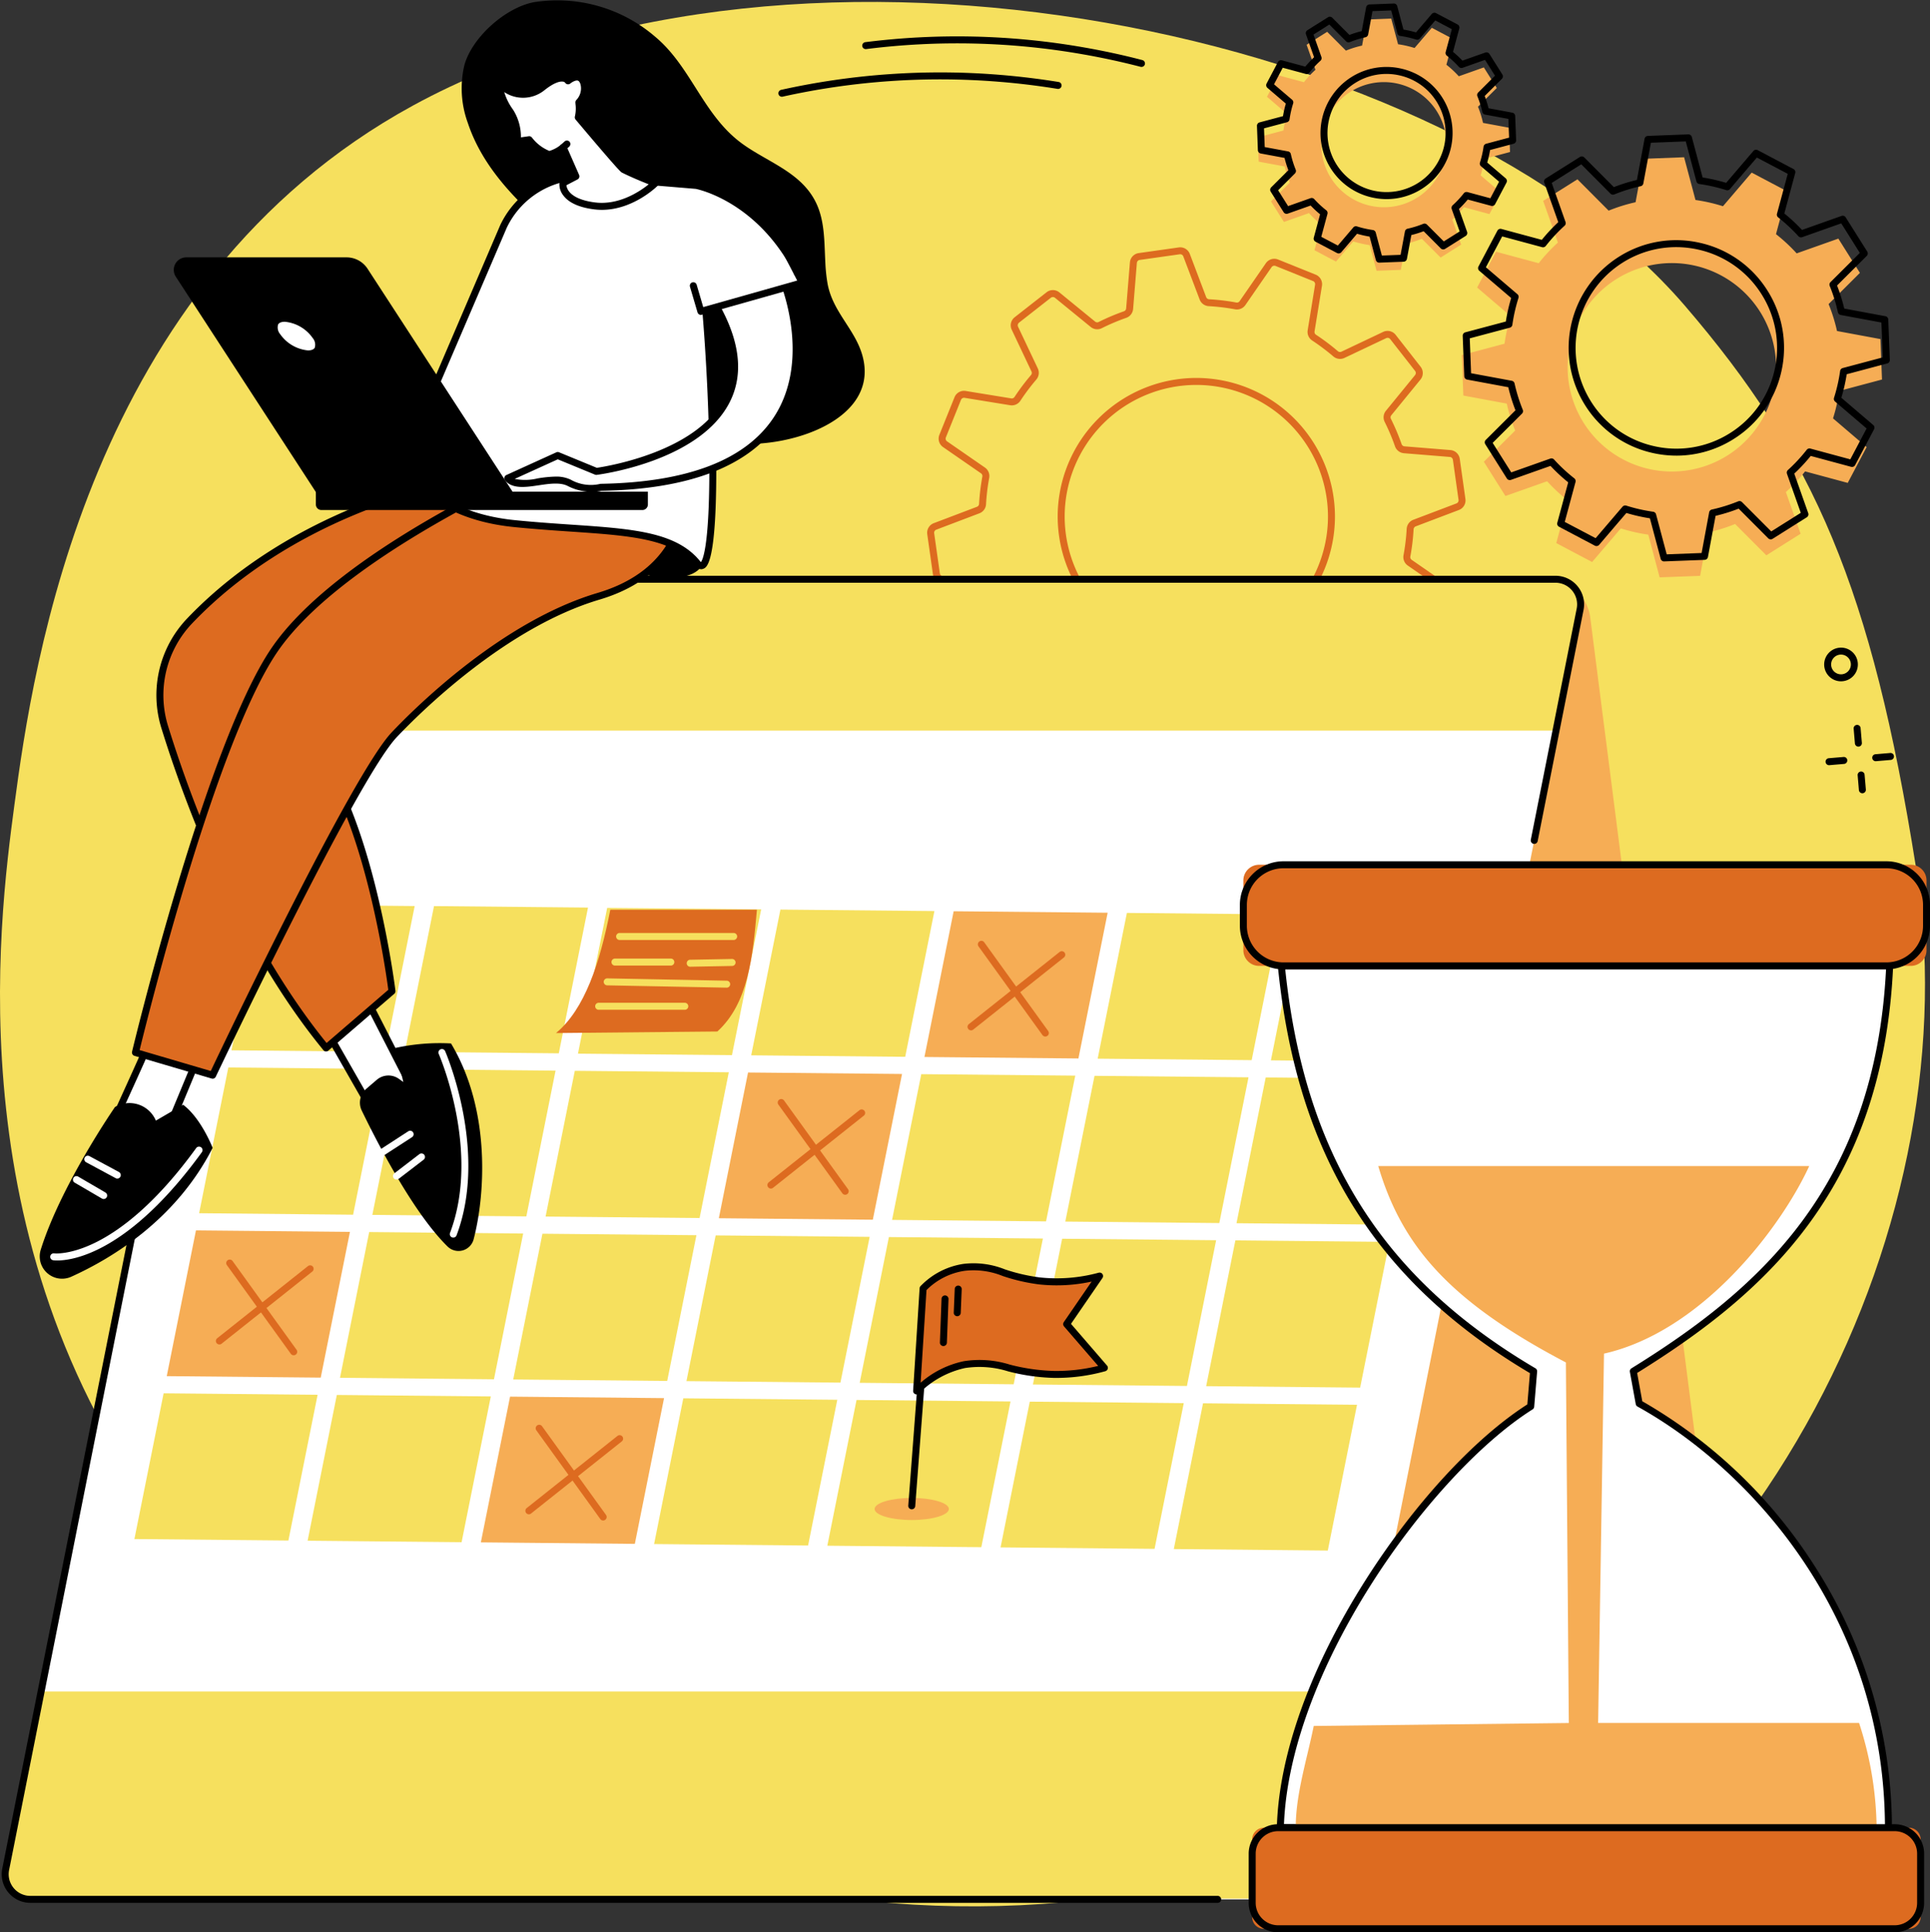
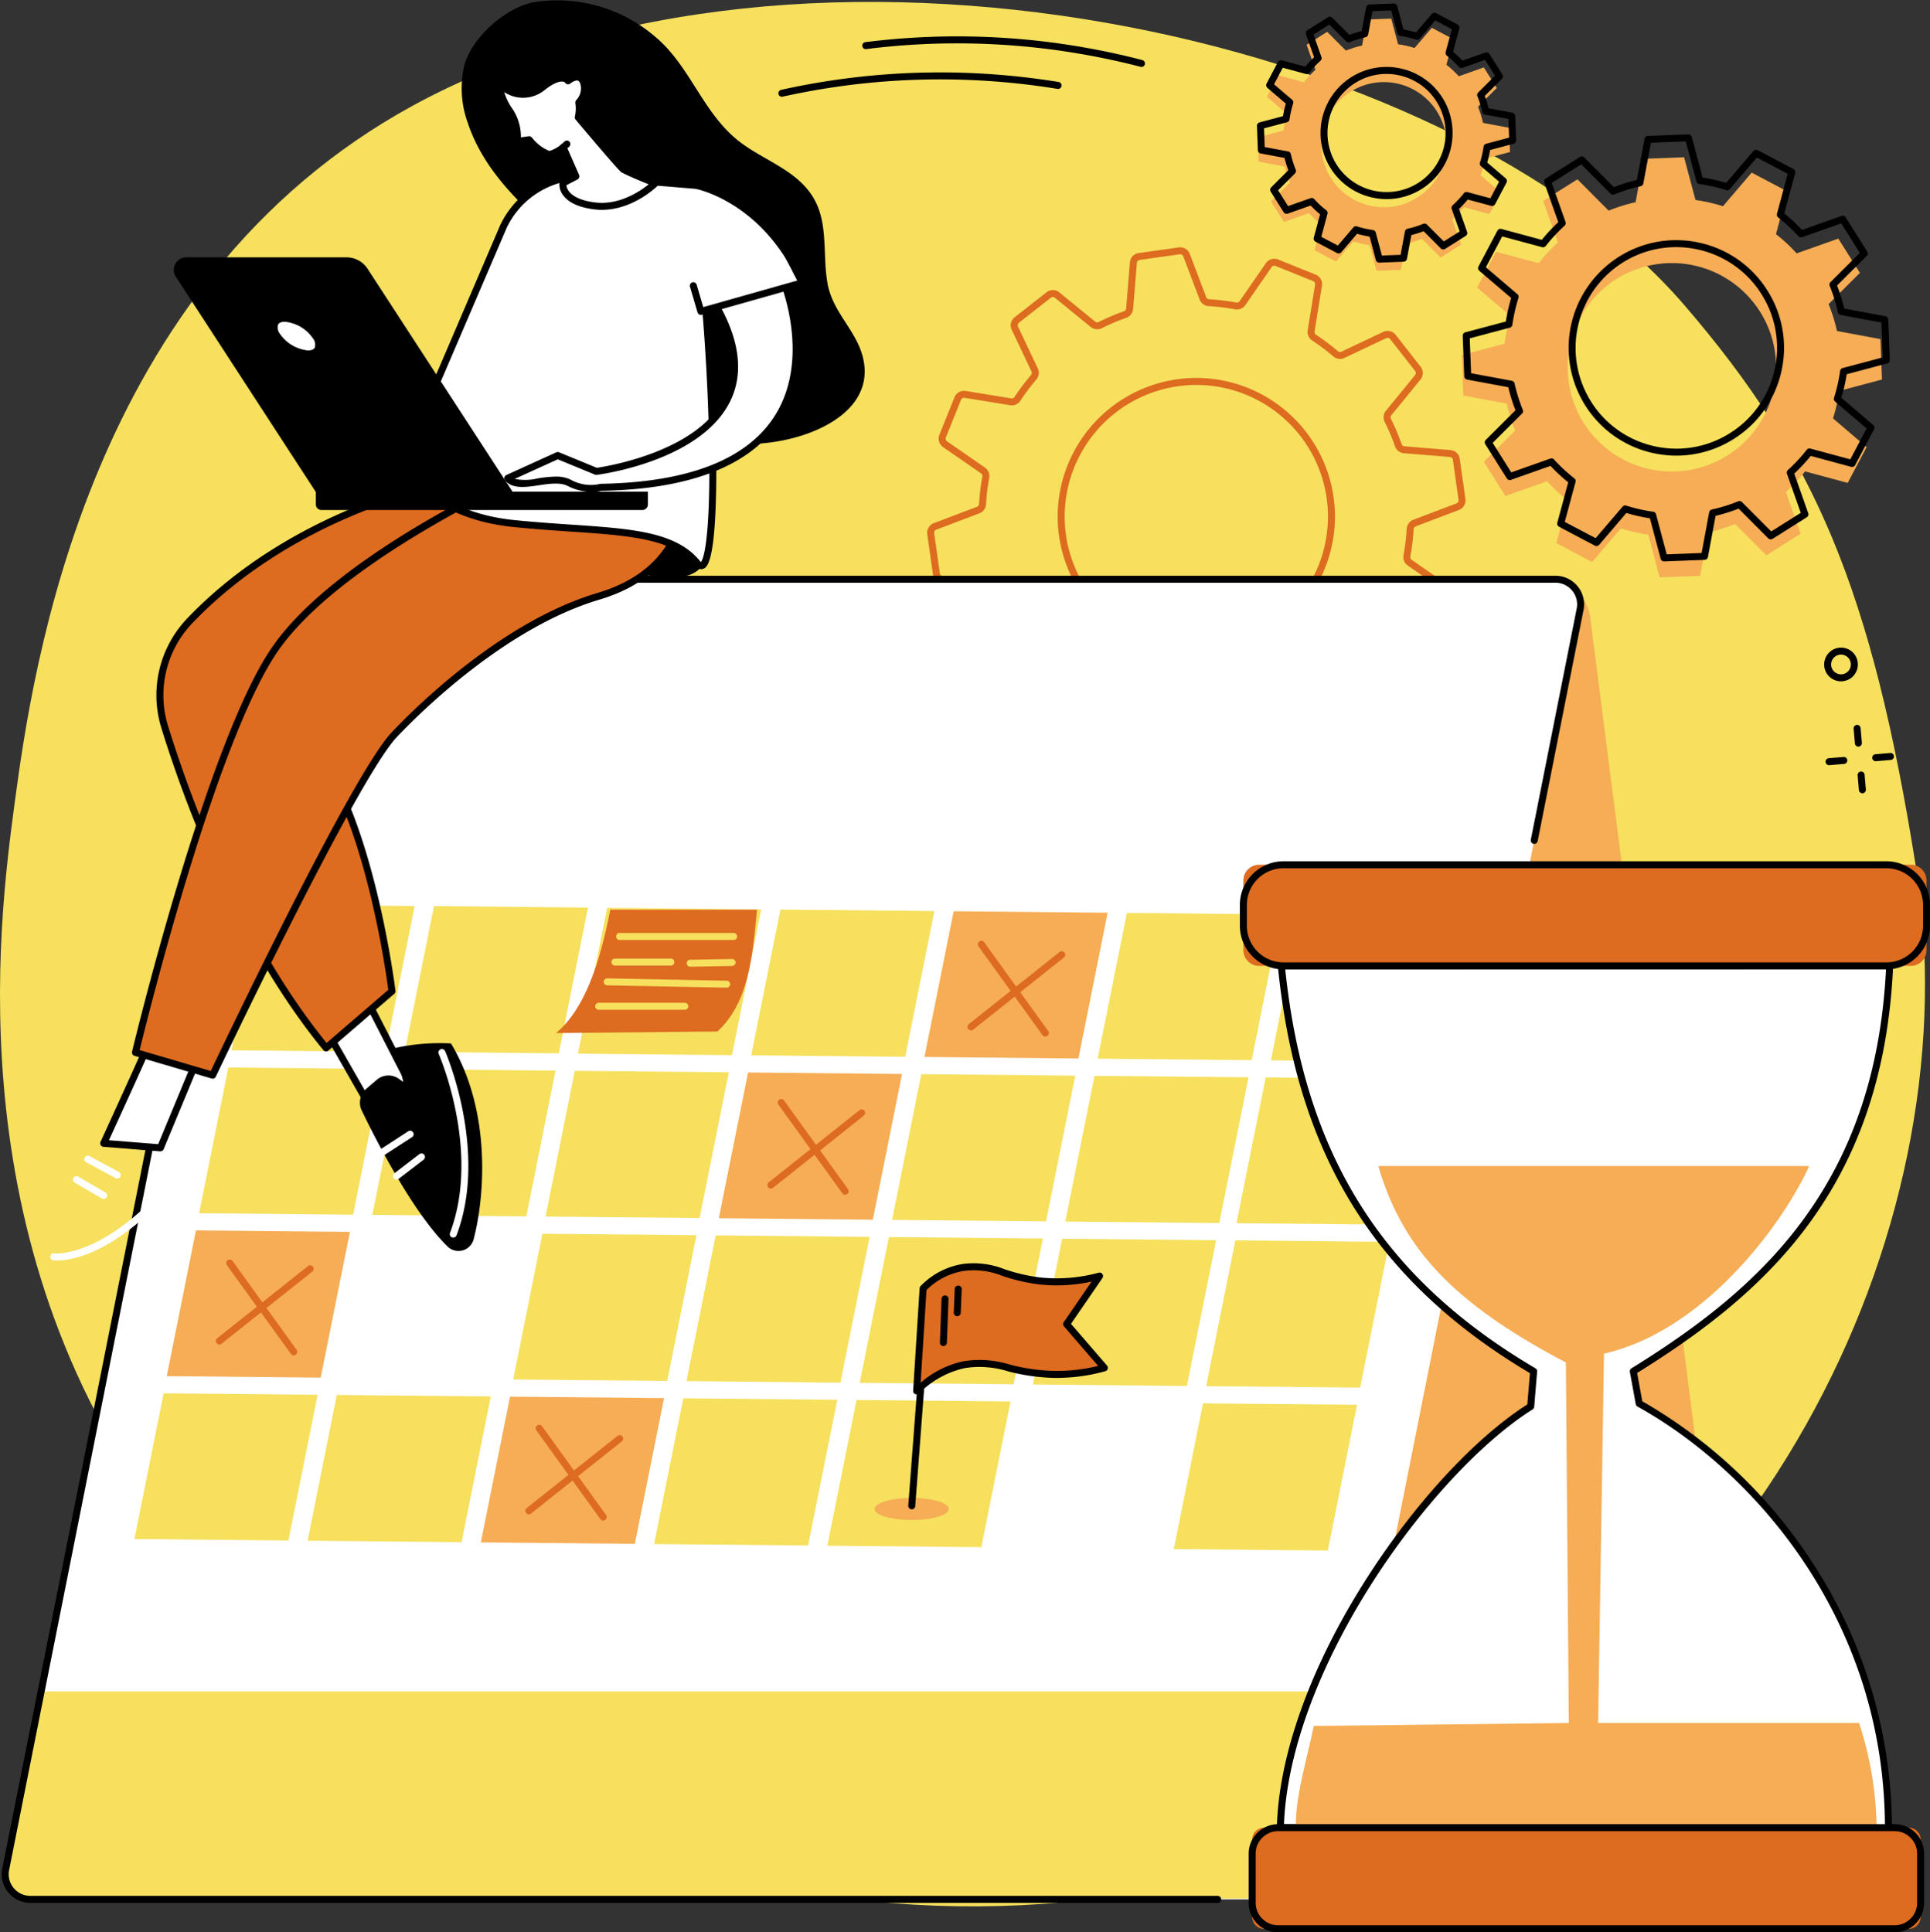
<svg xmlns="http://www.w3.org/2000/svg" width="275.51" height="275.885" viewBox="0 0 275.51 275.885">
  <rect x="0" y="0" width="275.51" height="275.885" fill="#333333" stroke="none" />
  <g id="Group_656" data-name="Group 656" transform="translate(0 1833.7)">
    <path id="Path_3814" data-name="Path 3814" d="M58.938-1817.085c55.393-30.256,147.7-10.852,181.574,28.563,18.47,21.491,26.656,40.3,32.981,80.1,7.857,49.44-19.989,111.317-78.971,136.951-64.2,27.9-135.985,1.458-169.582-41.463-31.421-40.144-25.132-87.41-22.885-104.3C4.69-1737.037,12.53-1791.736,58.938-1817.085Z" transform="translate(0 -1.537)" fill="#f6e05e" />
    <path id="Path_3815" data-name="Path 3815" d="M918.108-1579.414a18.814,18.814,0,0,0-18.794,18.793,18.816,18.816,0,0,0,18.794,18.795,18.816,18.816,0,0,0,18.794-18.795A18.814,18.814,0,0,0,918.108-1579.414Zm0,38.585a19.814,19.814,0,0,1-19.792-19.792,19.814,19.814,0,0,1,19.792-19.791,19.813,19.813,0,0,1,19.79,19.791A19.814,19.814,0,0,1,918.108-1540.829Zm-5.785,9.775a1.488,1.488,0,0,1,.269.024,29.548,29.548,0,0,0,3.752.45,1.471,1.471,0,0,1,1.3.943l2.335,6.164a.472.472,0,0,0,.51.3l5.711-.81a.471.471,0,0,0,.406-.431l.536-6.572a1.474,1.474,0,0,1,.982-1.264,29.957,29.957,0,0,0,3.481-1.474,1.469,1.469,0,0,1,1.587.17l5.1,4.165a.473.473,0,0,0,.594.006l4.542-3.558a.471.471,0,0,0,.135-.578l-2.821-5.963a1.471,1.471,0,0,1,.217-1.581,30.571,30.571,0,0,0,2.27-3.021,1.474,1.474,0,0,1,1.461-.647l6.506,1.059a.475.475,0,0,0,.517-.293l2.156-5.353a.473.473,0,0,0-.17-.569l-5.413-3.744a1.472,1.472,0,0,1-.6-1.476,29.949,29.949,0,0,0,.451-3.758,1.472,1.472,0,0,1,.941-1.294l6.162-2.338a.473.473,0,0,0,.3-.51l-.806-5.716a.474.474,0,0,0-.433-.408l-6.566-.534a1.473,1.473,0,0,1-1.264-.982,29.915,29.915,0,0,0-1.473-3.485,1.469,1.469,0,0,1,.17-1.586l4.165-5.1a.473.473,0,0,0,.006-.593l-3.555-4.545a.471.471,0,0,0-.578-.135l-5.958,2.823a1.468,1.468,0,0,1-1.583-.217,30.433,30.433,0,0,0-3.016-2.27,1.47,1.47,0,0,1-.647-1.459l1.059-6.513a.473.473,0,0,0-.292-.518l-5.349-2.156a.473.473,0,0,0-.569.17l-3.743,5.418a1.466,1.466,0,0,1-1.476.6,30.259,30.259,0,0,0-3.754-.45,1.469,1.469,0,0,1-1.294-.942l-2.335-6.164a.472.472,0,0,0-.511-.3l-5.71.808a.472.472,0,0,0-.408.431l-.536,6.573a1.473,1.473,0,0,1-.982,1.264,29.9,29.9,0,0,0-3.482,1.474,1.47,1.47,0,0,1-1.587-.17l-5.1-4.165a.474.474,0,0,0-.594-.006l-4.542,3.557a.476.476,0,0,0-.135.579l2.821,5.962a1.471,1.471,0,0,1-.217,1.581,30.553,30.553,0,0,0-2.27,3.02,1.466,1.466,0,0,1-1.461.647l-6.505-1.058a.474.474,0,0,0-.518.292l-2.156,5.355a.473.473,0,0,0,.17.567l5.413,3.746a1.468,1.468,0,0,1,.6,1.476,29.943,29.943,0,0,0-.45,3.758,1.47,1.47,0,0,1-.942,1.292l-6.161,2.338a.474.474,0,0,0-.3.511l.808,5.716a.472.472,0,0,0,.432.406l6.566.535a1.471,1.471,0,0,1,1.264.983,30.143,30.143,0,0,0,1.473,3.484,1.467,1.467,0,0,1-.17,1.586l-4.163,5.1a.471.471,0,0,0-.006.593l3.554,4.545a.473.473,0,0,0,.578.137l5.958-2.824a1.469,1.469,0,0,1,1.583.217,30.283,30.283,0,0,0,3.018,2.272,1.468,1.468,0,0,1,.645,1.459l-1.059,6.513a.473.473,0,0,0,.292.516l5.349,2.156a.473.473,0,0,0,.569-.17l3.743-5.416A1.465,1.465,0,0,1,912.323-1531.054Zm8.091,8.886a1.465,1.465,0,0,1-1.372-.951l-2.335-6.165a.471.471,0,0,0-.418-.3,31.3,31.3,0,0,1-3.879-.465.465.465,0,0,0-.475.191l-3.743,5.416a1.465,1.465,0,0,1-1.762.528l-5.349-2.156a1.466,1.466,0,0,1-.9-1.6l1.058-6.511a.466.466,0,0,0-.211-.468A31.665,31.665,0,0,1,897.91-1537a.464.464,0,0,0-.507-.074l-5.958,2.823a1.463,1.463,0,0,1-1.791-.423l-3.554-4.545a1.465,1.465,0,0,1,.018-1.836l4.165-5.1a.465.465,0,0,0,.051-.51,30.941,30.941,0,0,1-1.523-3.6.473.473,0,0,0-.4-.319l-6.566-.536a1.461,1.461,0,0,1-1.338-1.259l-.808-5.716a1.465,1.465,0,0,1,.936-1.583l6.161-2.338a.471.471,0,0,0,.3-.418,31.128,31.128,0,0,1,.466-3.883.469.469,0,0,0-.19-.475l-5.413-3.745a1.463,1.463,0,0,1-.528-1.76l2.156-5.354a1.462,1.462,0,0,1,1.6-.9l6.507,1.059a.47.47,0,0,0,.468-.212,31.252,31.252,0,0,1,2.346-3.12.466.466,0,0,0,.072-.507l-2.821-5.962a1.464,1.464,0,0,1,.423-1.789l4.542-3.558a1.463,1.463,0,0,1,1.839.02l5.1,4.165a.467.467,0,0,0,.51.051,30.8,30.8,0,0,1,3.6-1.524.47.47,0,0,0,.317-.4l.537-6.572a1.465,1.465,0,0,1,1.261-1.339l5.71-.808a1.462,1.462,0,0,1,1.583.936l2.335,6.165a.475.475,0,0,0,.418.3,30.847,30.847,0,0,1,3.879.465.465.465,0,0,0,.475-.191l3.743-5.416a1.465,1.465,0,0,1,1.762-.528l5.349,2.156a1.464,1.464,0,0,1,.9,1.6l-1.059,6.513a.467.467,0,0,0,.211.468,31.2,31.2,0,0,1,3.117,2.345.472.472,0,0,0,.509.074l5.956-2.824a1.463,1.463,0,0,1,1.79.423l3.554,4.545a1.463,1.463,0,0,1-.018,1.837l-4.164,5.1a.468.468,0,0,0-.051.51,30.894,30.894,0,0,1,1.522,3.6.472.472,0,0,0,.4.32l6.566.534a1.465,1.465,0,0,1,1.339,1.261l.807,5.716a1.463,1.463,0,0,1-.934,1.581l-6.163,2.338a.475.475,0,0,0-.3.419,30.855,30.855,0,0,1-.466,3.883.467.467,0,0,0,.191.474l5.413,3.746a1.464,1.464,0,0,1,.528,1.76l-2.157,5.353a1.464,1.464,0,0,1-1.6.9l-6.507-1.058a.468.468,0,0,0-.468.212,31.462,31.462,0,0,1-2.344,3.119.467.467,0,0,0-.074.509l2.821,5.962a1.466,1.466,0,0,1-.423,1.789l-4.542,3.557a1.465,1.465,0,0,1-1.839-.018l-5.1-4.164a.465.465,0,0,0-.51-.051,30.742,30.742,0,0,1-3.6,1.524.473.473,0,0,0-.32.4l-.534,6.572a1.465,1.465,0,0,1-1.261,1.337l-5.711.809A1.37,1.37,0,0,1,920.414-1522.168Z" transform="translate(-747.331 -199.327)" fill="#dd6b20" />
    <path id="Path_3816" data-name="Path 3816" d="M1203.834-1793.307a8.933,8.933,0,0,1,2.8-12.319,8.933,8.933,0,0,1,12.319,2.8,8.933,8.933,0,0,1-2.8,12.319A8.933,8.933,0,0,1,1203.834-1793.307Zm15.656,11.356,2.935-1.849-1.264-3.573a14.371,14.371,0,0,0,1.646-1.771l3.655.986,1.619-3.069-2.881-2.463a14.671,14.671,0,0,0,.534-2.354l3.663-.975-.132-3.468-3.722-.69a14.431,14.431,0,0,0-.718-2.308l2.684-2.675-1.849-2.937-3.573,1.264a14.38,14.38,0,0,0-1.771-1.646l.985-3.655-3.069-1.619-2.463,2.881a14.65,14.65,0,0,0-2.355-.534l-.975-3.664-3.468.133-.691,3.722a14.344,14.344,0,0,0-2.308.719l-2.675-2.686-2.937,1.849,1.264,3.573a14.346,14.346,0,0,0-1.646,1.771l-3.655-.986-1.619,3.069,2.883,2.463a14.536,14.536,0,0,0-.536,2.355l-3.663.975.132,3.468,3.722.691a14.315,14.315,0,0,0,.719,2.308l-2.684,2.675,1.848,2.937,3.573-1.264a14.352,14.352,0,0,0,1.771,1.646l-.986,3.655,3.069,1.619,2.463-2.881a14.625,14.625,0,0,0,2.355.534l.975,3.664,3.468-.132.69-3.722a14.32,14.32,0,0,0,2.308-.719Z" transform="translate(-1013.841 -14.977)" fill="#f6ad55" />
    <path id="Path_3817" data-name="Path 3817" d="M1203.961-1807.449a8.444,8.444,0,0,0,11.631,2.644,8.444,8.444,0,0,0,2.643-11.631,8.377,8.377,0,0,0-5.267-3.731,8.38,8.38,0,0,0-6.364,1.088A8.444,8.444,0,0,0,1203.961-1807.449Zm7.156,4.941a9.574,9.574,0,0,1-2.108-.238,9.374,9.374,0,0,1-5.892-4.172,9.444,9.444,0,0,1,2.956-13.007,9.38,9.38,0,0,1,7.115-1.216,9.375,9.375,0,0,1,5.892,4.172,9.444,9.444,0,0,1-2.956,13.007A9.378,9.378,0,0,1,1211.117-1802.508Zm-4.395,3.873a.51.51,0,0,1,.15.023,14.192,14.192,0,0,0,2.275.517.5.5,0,0,1,.411.364l.873,3.28,2.672-.1.618-3.331a.5.5,0,0,1,.382-.4,13.869,13.869,0,0,0,2.23-.694.5.5,0,0,1,.539.11l2.4,2.4,2.261-1.425-1.131-3.2a.5.5,0,0,1,.135-.536,13.912,13.912,0,0,0,1.589-1.708.5.5,0,0,1,.522-.175l3.269.882,1.247-2.364-2.579-2.206a.5.5,0,0,1-.152-.53,13.98,13.98,0,0,0,.517-2.273.5.5,0,0,1,.366-.411l3.278-.873-.1-2.672-3.331-.618a.5.5,0,0,1-.4-.382,13.751,13.751,0,0,0-.693-2.228.5.5,0,0,1,.11-.54l2.4-2.4-1.425-2.261-3.2,1.131a.5.5,0,0,1-.534-.134,14.034,14.034,0,0,0-1.709-1.59.5.5,0,0,1-.175-.522l.882-3.269-2.365-1.247-2.2,2.579a.5.5,0,0,1-.53.152,14.014,14.014,0,0,0-2.275-.518.5.5,0,0,1-.411-.365l-.873-3.278-2.672.1-.619,3.331a.5.5,0,0,1-.382.4,13.95,13.95,0,0,0-2.228.694.5.5,0,0,1-.54-.11l-2.394-2.4L1200.67-1826l1.131,3.2a.5.5,0,0,1-.134.534,13.9,13.9,0,0,0-1.589,1.709.5.5,0,0,1-.524.175l-3.269-.882-1.247,2.365,2.579,2.2a.5.5,0,0,1,.152.53,14.19,14.19,0,0,0-.518,2.275.5.5,0,0,1-.364.411l-3.278.873.1,2.672,3.329.618a.5.5,0,0,1,.4.382,13.853,13.853,0,0,0,.694,2.228.5.5,0,0,1-.11.54l-2.4,2.4,1.425,2.261,3.2-1.131a.5.5,0,0,1,.534.134,13.933,13.933,0,0,0,1.711,1.59.5.5,0,0,1,.173.522l-.882,3.269,2.365,1.247,2.2-2.579A.5.5,0,0,1,1206.722-1798.636Zm3.33,5.2a.5.5,0,0,1-.48-.37l-.892-3.347a15.521,15.521,0,0,1-1.79-.408l-2.251,2.635a.5.5,0,0,1-.611.116l-3.069-1.617a.5.5,0,0,1-.248-.57l.9-3.342a15.058,15.058,0,0,1-1.347-1.252l-3.265,1.155a.5.5,0,0,1-.588-.2l-1.848-2.937a.5.5,0,0,1,.069-.618l2.452-2.445a15.032,15.032,0,0,1-.546-1.754l-3.4-.632a.5.5,0,0,1-.406-.471l-.132-3.468a.5.5,0,0,1,.369-.5l3.349-.892a15.168,15.168,0,0,1,.406-1.791l-2.634-2.251a.5.5,0,0,1-.116-.611l1.619-3.069a.5.5,0,0,1,.57-.248l3.34.9a15.007,15.007,0,0,1,1.252-1.346l-1.156-3.265a.5.5,0,0,1,.2-.588l2.937-1.848a.5.5,0,0,1,.618.069l2.445,2.452a14.821,14.821,0,0,1,1.756-.546l.63-3.4a.5.5,0,0,1,.471-.406l3.468-.133a.492.492,0,0,1,.5.369l.891,3.349a14.933,14.933,0,0,1,1.79.406l2.251-2.635a.5.5,0,0,1,.611-.116l3.069,1.617a.5.5,0,0,1,.25.572l-.9,3.34a15.039,15.039,0,0,1,1.346,1.252l3.265-1.155a.5.5,0,0,1,.588.2l1.849,2.937a.5.5,0,0,1-.071.618l-2.452,2.445a14.753,14.753,0,0,1,.546,1.754l3.4.632a.5.5,0,0,1,.406.471l.134,3.468a.5.5,0,0,1-.37.5l-3.348.891a15.166,15.166,0,0,1-.408,1.789l2.634,2.252a.5.5,0,0,1,.117.611l-1.619,3.069a.5.5,0,0,1-.572.25l-3.339-.9a14.843,14.843,0,0,1-1.253,1.346l1.156,3.265a.5.5,0,0,1-.2.588l-2.937,1.847a.5.5,0,0,1-.618-.069l-2.443-2.452a14.834,14.834,0,0,1-1.756.546l-.632,3.4a.5.5,0,0,1-.471.406l-3.468.134Z" transform="translate(-1013.168 -2.765)" />
    <path id="Path_3818" data-name="Path 3818" d="M1404.357-1646.552a14.88,14.88,0,0,1,4.666-20.52,14.879,14.879,0,0,1,20.519,4.664,14.881,14.881,0,0,1-4.664,20.52A14.881,14.881,0,0,1,1404.357-1646.552Zm26.078,18.916,4.891-3.08-2.1-5.952a24.011,24.011,0,0,0,2.741-2.95l6.087,1.643,2.7-5.112-4.8-4.1a24.309,24.309,0,0,0,.891-3.922l6.1-1.625-.221-5.776-6.2-1.151a24.186,24.186,0,0,0-1.2-3.846l4.471-4.456-3.08-4.891-5.952,2.106a23.973,23.973,0,0,0-2.949-2.741l1.641-6.089-5.112-2.7-4.1,4.8a24.163,24.163,0,0,0-3.922-.892l-1.625-6.1-5.776.221-1.151,6.2a23.851,23.851,0,0,0-3.844,1.2l-4.456-4.472-4.893,3.08,2.106,5.95a23.871,23.871,0,0,0-2.741,2.95l-6.089-1.641-2.7,5.112,4.8,4.1a24.375,24.375,0,0,0-.892,3.921l-6.1,1.625.221,5.776,6.2,1.151a24,24,0,0,0,1.2,3.846l-4.471,4.456,3.08,4.891,5.95-2.106a23.865,23.865,0,0,0,2.95,2.743l-1.641,6.087,5.112,2.7,4.1-4.8a24.116,24.116,0,0,0,3.922.892l1.623,6.1,5.776-.221,1.151-6.2a24,24,0,0,0,3.846-1.2Z" transform="translate(-1178.288 -126.778)" fill="#f6ad55" />
    <path id="Path_3819" data-name="Path 3819" d="M1418.289-1690.111a14.276,14.276,0,0,0-7.634,2.218,14.4,14.4,0,0,0-4.507,19.833,14.287,14.287,0,0,0,8.982,6.361,14.291,14.291,0,0,0,10.851-1.854,14.294,14.294,0,0,0,6.361-8.984,14.285,14.285,0,0,0-1.854-10.849,14.285,14.285,0,0,0-8.983-6.361A14.45,14.45,0,0,0,1418.289-1690.111Zm.057,29.771a15.577,15.577,0,0,1-3.438-.388,15.284,15.284,0,0,1-9.6-6.8,15.4,15.4,0,0,1,4.82-21.207,15.279,15.279,0,0,1,11.6-1.981,15.274,15.274,0,0,1,9.6,6.8,15.274,15.274,0,0,1,1.983,11.6,15.279,15.279,0,0,1-6.8,9.6A15.273,15.273,0,0,1,1418.346-1660.339Zm-7.318,7.113a.476.476,0,0,1,.15.024,23.739,23.739,0,0,0,3.841.873.5.5,0,0,1,.411.366l1.523,5.717,4.98-.191,1.077-5.808a.5.5,0,0,1,.384-.4,23.575,23.575,0,0,0,3.764-1.172.5.5,0,0,1,.54.11l4.176,4.188,4.216-2.654-1.972-5.576a.5.5,0,0,1,.134-.535,23.467,23.467,0,0,0,2.686-2.889.5.5,0,0,1,.522-.175l5.7,1.539,2.325-4.408-4.5-3.844a.5.5,0,0,1-.151-.528,23.925,23.925,0,0,0,.873-3.843.5.5,0,0,1,.366-.411l5.717-1.523-.191-4.978-5.807-1.079a.5.5,0,0,1-.4-.384,23.516,23.516,0,0,0-1.172-3.764.5.5,0,0,1,.11-.54l4.189-4.175-2.654-4.217-5.577,1.972a.5.5,0,0,1-.534-.134,23.558,23.558,0,0,0-2.887-2.686.5.5,0,0,1-.175-.522l1.538-5.7-4.408-2.326-3.843,4.5a.5.5,0,0,1-.53.15,23.9,23.9,0,0,0-3.843-.873.5.5,0,0,1-.411-.365l-1.523-5.717-4.978.191-1.079,5.808a.5.5,0,0,1-.382.4,23.481,23.481,0,0,0-3.766,1.173.5.5,0,0,1-.54-.111l-4.175-4.189-4.217,2.656,1.972,5.576a.5.5,0,0,1-.134.534,23.519,23.519,0,0,0-2.686,2.889.5.5,0,0,1-.522.175l-5.7-1.539-2.325,4.408,4.5,3.844a.5.5,0,0,1,.15.53,23.894,23.894,0,0,0-.873,3.841.5.5,0,0,1-.365.411l-5.716,1.522.189,4.98,5.807,1.077a.5.5,0,0,1,.4.384,23.418,23.418,0,0,0,1.173,3.764.5.5,0,0,1-.111.54l-4.189,4.177,2.656,4.216,5.576-1.972a.5.5,0,0,1,.534.134,23.519,23.519,0,0,0,2.889,2.686.5.5,0,0,1,.174.522l-1.537,5.7,4.407,2.323,3.844-4.5A.5.5,0,0,1,1411.028-1653.226Zm5.546,7.991a.5.5,0,0,1-.482-.37l-1.539-5.785a24.672,24.672,0,0,1-3.36-.764l-3.889,4.551a.5.5,0,0,1-.612.117l-5.112-2.7a.5.5,0,0,1-.248-.57l1.556-5.771a24.575,24.575,0,0,1-2.526-2.348l-5.642,1.995a.5.5,0,0,1-.588-.2l-3.08-4.891a.5.5,0,0,1,.071-.618l4.238-4.225a24.726,24.726,0,0,1-1.026-3.293l-5.877-1.091a.5.5,0,0,1-.406-.471l-.223-5.776a.5.5,0,0,1,.37-.5l5.786-1.541a24.833,24.833,0,0,1,.763-3.358l-4.551-3.889a.5.5,0,0,1-.117-.612l2.7-5.112a.5.5,0,0,1,.57-.248l5.771,1.556a24.553,24.553,0,0,1,2.35-2.526l-2-5.642a.5.5,0,0,1,.2-.588l4.891-3.08a.5.5,0,0,1,.618.071l4.225,4.238a24.874,24.874,0,0,1,3.293-1.026l1.092-5.877a.5.5,0,0,1,.471-.408l5.776-.221a.5.5,0,0,1,.5.37l1.541,5.787a24.732,24.732,0,0,1,3.36.763l3.889-4.551a.5.5,0,0,1,.611-.118l5.112,2.7a.5.5,0,0,1,.248.57l-1.556,5.773a24.388,24.388,0,0,1,2.526,2.349l5.642-2a.5.5,0,0,1,.588.2l3.08,4.891a.5.5,0,0,1-.071.618l-4.238,4.225a24.62,24.62,0,0,1,1.026,3.293l5.877,1.092a.5.5,0,0,1,.408.471l.221,5.774a.5.5,0,0,1-.37.5l-5.785,1.541a24.814,24.814,0,0,1-.764,3.358l4.551,3.889a.5.5,0,0,1,.117.612l-2.7,5.112a.5.5,0,0,1-.57.248l-5.771-1.556a24.686,24.686,0,0,1-2.349,2.526l1.995,5.642a.5.5,0,0,1-.2.588l-4.891,3.08a.5.5,0,0,1-.618-.071l-4.225-4.238a24.527,24.527,0,0,1-3.293,1.026l-1.091,5.877a.5.5,0,0,1-.471.408l-5.776.221Z" transform="translate(-1179.026 -108.306)" />
    <path id="Path_3820" data-name="Path 3820" d="M1024.265-1283.92H945.509l39.171,180.734h63.243a4.2,4.2,0,0,0,4.149-4.84l-5.058-39.529-16.768-131.059A6.273,6.273,0,0,0,1024.265-1283.92Z" transform="translate(-803.255 -467.064)" fill="#f6ad55" />
    <path id="Path_3821" data-name="Path 3821" d="M217.457-1218.011l-23.812,119.569a3.59,3.59,0,0,1-3.521,2.893H8.521A3.59,3.59,0,0,1,5-1099.836l36.108-181.3a3.589,3.589,0,0,1,3.521-2.893h181.6a3.59,3.59,0,0,1,3.522,4.286l-9.865,49.717Z" transform="translate(-4.189 -466.97)" fill="#fff" />
    <path id="Path_3822" data-name="Path 3822" d="M158.209-645.292l4.17-20.808,21.982.212-4.17,20.808Z" transform="translate(-134.406 -991.931)" fill="#f6ad55" />
-     <path id="Path_3823" data-name="Path 3823" d="M322.58-643.711l4.17-20.809,21.982.212-4.17,20.808Z" transform="translate(-274.047 -993.274)" fill="#f6e05e" />
    <path id="Path_3824" data-name="Path 3824" d="M486.951-642.122l4.17-20.808,21.982.211-4.17,20.809Z" transform="translate(-413.688 -994.624)" fill="#f6e05e" />
    <path id="Path_3825" data-name="Path 3825" d="M651.321-640.542l4.17-20.808,21.983.212L673.3-640.33Z" transform="translate(-553.328 -995.967)" fill="#f6e05e" />
    <path id="Path_3826" data-name="Path 3826" d="M815.689-638.961l4.17-20.809,21.983.212-4.171,20.809Z" transform="translate(-692.967 -997.309)" fill="#f6e05e" />
    <path id="Path_3827" data-name="Path 3827" d="M980.059-637.372l4.171-20.807,21.983.212-4.171,20.808Z" transform="translate(-832.607 -998.66)" fill="#f6e05e" />
    <path id="Path_3828" data-name="Path 3828" d="M1144.43-635.791,1148.6-656.6l21.982.212-4.171,20.808Z" transform="translate(-972.248 -1000.002)" fill="#f6e05e" />
    <path id="Path_3829" data-name="Path 3829" d="M127.5-490.7l4.17-20.808,21.982.212-4.17,20.807Z" transform="translate(-108.313 -1123.263)" fill="#f6e05e" />
    <path id="Path_3830" data-name="Path 3830" d="M291.866-489.121l4.17-20.809,21.982.212-4.17,20.809Z" transform="translate(-247.954 -1124.605)" fill="#f6e05e" />
    <path id="Path_3831" data-name="Path 3831" d="M456.236-487.532l4.17-20.808,21.982.212-4.17,20.808Z" transform="translate(-387.594 -1125.956)" fill="#f6ad55" />
    <path id="Path_3832" data-name="Path 3832" d="M620.607-485.951l4.17-20.809,21.982.212L642.59-485.74Z" transform="translate(-527.235 -1127.298)" fill="#f6e05e" />
    <path id="Path_3833" data-name="Path 3833" d="M784.979-484.362l4.17-20.808,21.981.211-4.169,20.809Z" transform="translate(-666.877 -1128.649)" fill="#f6e05e" />
-     <path id="Path_3834" data-name="Path 3834" d="M949.349-482.782l4.171-20.808,21.981.212-4.169,20.808Z" transform="translate(-806.517 -1129.991)" fill="#f6e05e" />
    <path id="Path_3835" data-name="Path 3835" d="M1113.72-481.2l4.171-20.809,21.983.212-4.171,20.809Z" transform="translate(-946.158 -1131.334)" fill="#f6e05e" />
    <path id="Path_3836" data-name="Path 3836" d="M219.637-954.481l4.17-20.809,21.982.212-4.17,20.809Z" transform="translate(-186.592 -729.26)" fill="#f6e05e" />
    <path id="Path_3837" data-name="Path 3837" d="M384.081-953.041l4.17-20.809,21.982.212-4.17,20.809Z" transform="translate(-326.295 -730.483)" fill="#f6e05e" />
    <path id="Path_3838" data-name="Path 3838" d="M548.379-951.311l4.17-20.809,21.982.212L570.361-951.1Z" transform="translate(-465.874 -731.953)" fill="#f6e05e" />
    <path id="Path_3839" data-name="Path 3839" d="M712.749-949.722l4.171-20.808,21.983.211-4.17,20.809Z" transform="translate(-605.514 -733.304)" fill="#f6e05e" />
    <path id="Path_3840" data-name="Path 3840" d="M877.119-948.142l4.171-20.807,21.983.212L899.1-947.93Z" transform="translate(-745.154 -734.646)" fill="#f6ad55" />
    <path id="Path_3841" data-name="Path 3841" d="M1041.49-946.561l4.171-20.809,21.983.212-4.171,20.809Z" transform="translate(-884.795 -735.988)" fill="#f6e05e" />
    <path id="Path_3842" data-name="Path 3842" d="M1205.86-944.972l4.171-20.808,21.982.212-4.171,20.808Z" transform="translate(-1024.435 -737.339)" fill="#f6e05e" />
    <path id="Path_3843" data-name="Path 3843" d="M188.923-799.882l4.17-20.808,21.982.211-4.17,20.809Z" transform="translate(-160.499 -860.6)" fill="#f6e05e" />
    <path id="Path_3844" data-name="Path 3844" d="M353.293-798.3l4.17-20.808,21.982.212-4.17,20.808Z" transform="translate(-300.139 -861.942)" fill="#f6e05e" />
    <path id="Path_3845" data-name="Path 3845" d="M517.664-796.721l4.17-20.809,21.982.212-4.17,20.809Z" transform="translate(-439.78 -863.284)" fill="#f6e05e" />
    <path id="Path_3846" data-name="Path 3846" d="M682.039-795.132l4.169-20.807,21.983.212-4.17,20.807Z" transform="translate(-579.424 -864.635)" fill="#f6ad55" />
    <path id="Path_3847" data-name="Path 3847" d="M846.409-793.551l4.169-20.809,21.983.212L868.39-793.34Z" transform="translate(-719.065 -865.977)" fill="#f6e05e" />
    <path id="Path_3848" data-name="Path 3848" d="M1173.2-790.4l4.171-20.809,21.982.212-4.171,20.808Z" transform="translate(-996.689 -868.654)" fill="#f6e05e" />
    <path id="Path_3849" data-name="Path 3849" d="M1010.78-791.962l4.171-20.808,21.981.211-4.169,20.809Z" transform="translate(-858.706 -867.328)" fill="#f6e05e" />
    <path id="Path_3850" data-name="Path 3850" d="M937.411-927.18a.5.5,0,0,1-.4-.208l-9.128-12.661a.5.5,0,0,1,.113-.7.5.5,0,0,1,.7.113l9.128,12.661a.5.5,0,0,1-.113.7A.5.5,0,0,1,937.411-927.18Z" transform="translate(-788.197 -758.529)" fill="#dd6b20" />
    <path id="Path_3851" data-name="Path 3851" d="M918.5-919.748a.5.5,0,0,1-.391-.19.5.5,0,0,1,.08-.7l12.956-10.3a.5.5,0,0,1,.7.08.5.5,0,0,1-.08.7l-12.956,10.306A.5.5,0,0,1,918.5-919.748Z" transform="translate(-779.883 -766.844)" fill="#dd6b20" />
    <path id="Path_3852" data-name="Path 3852" d="M747.531-777.04a.5.5,0,0,1-.4-.208L738-789.908a.5.5,0,0,1,.113-.7.5.5,0,0,1,.7.113l9.128,12.661a.5.5,0,0,1-.113.7A.5.5,0,0,1,747.531-777.04Z" transform="translate(-626.885 -886.08)" fill="#dd6b20" />
    <path id="Path_3853" data-name="Path 3853" d="M728.617-769.608a.494.494,0,0,1-.39-.19.5.5,0,0,1,.08-.7l12.956-10.3a.5.5,0,0,1,.7.08.5.5,0,0,1-.08.7l-12.955,10.3A.488.488,0,0,1,728.617-769.608Z" transform="translate(-618.571 -894.395)" fill="#dd6b20" />
    <path id="Path_3854" data-name="Path 3854" d="M224.25-624.7a.5.5,0,0,1-.4-.206l-9.128-12.661a.5.5,0,0,1,.113-.7.5.5,0,0,1,.7.113l9.128,12.662a.5.5,0,0,1-.113.7A.5.5,0,0,1,224.25-624.7Z" transform="translate(-182.333 -1015.502)" fill="#dd6b20" />
    <path id="Path_3855" data-name="Path 3855" d="M205.338-621.678a.5.5,0,0,1-.39-.188.5.5,0,0,1,.08-.7l12.955-10.3a.5.5,0,0,1,.7.08.5.5,0,0,1-.08.7l-12.955,10.306A.5.5,0,0,1,205.338-621.678Z" transform="translate(-174.021 -1020.068)" fill="#dd6b20" />
    <path id="Path_3856" data-name="Path 3856" d="M517.9-467.93a.5.5,0,0,1-.4-.208L508.373-480.8a.5.5,0,0,1,.113-.7.5.5,0,0,1,.7.113l9.128,12.661a.5.5,0,0,1-.113.7A.5.5,0,0,1,517.9-467.93Z" transform="translate(-431.807 -1148.683)" fill="#dd6b20" />
    <path id="Path_3857" data-name="Path 3857" d="M498.993-460.5a.5.5,0,0,1-.39-.188.5.5,0,0,1,.08-.7l12.955-10.3a.5.5,0,0,1,.7.08.5.5,0,0,1-.08.7L499.3-460.607A.5.5,0,0,1,498.993-460.5Z" transform="translate(-423.495 -1156.998)" fill="#dd6b20" />
    <path id="Path_3858" data-name="Path 3858" d="M535.316-970.4h20.927c-.593,6.7-1.229,13.359-5.646,17.385l-23.032.223C531.67-956.2,533.82-962.775,535.316-970.4Z" transform="translate(-448.192 -733.414)" fill="#dd6b20" />
    <path id="Path_3859" data-name="Path 3859" d="M601.378-947.322H585.1a.5.5,0,0,1-.5-.5.5.5,0,0,1,.5-.5h16.277a.5.5,0,0,1,.5.5A.5.5,0,0,1,601.378-947.322Z" transform="translate(-496.648 -752.172)" fill="#f6e05e" />
    <path id="Path_3860" data-name="Path 3860" d="M588.658-923.032h-7.973a.5.5,0,0,1-.5-.5.5.5,0,0,1,.5-.5h7.973a.5.5,0,0,1,.5.5A.5.5,0,0,1,588.658-923.032Z" transform="translate(-492.896 -772.808)" fill="#f6e05e" />
    <path id="Path_3861" data-name="Path 3861" d="M652.074-922.553a.5.5,0,0,1-.5-.489.5.5,0,0,1,.489-.507l5.979-.111h.009a.5.5,0,0,1,.5.489.5.5,0,0,1-.489.507l-5.979.111Z" transform="translate(-553.545 -773.122)" fill="#f6e05e" />
    <path id="Path_3862" data-name="Path 3862" d="M590.378-903.932h-.009l-17.053-.332a.5.5,0,0,1-.489-.507.5.5,0,0,1,.5-.489h.01l17.053.333a.5.5,0,0,1,.487.507A.5.5,0,0,1,590.378-903.932Z" transform="translate(-486.644 -788.754)" fill="#f6e05e" />
    <path id="Path_3863" data-name="Path 3863" d="M577.521-881.083H565.23a.5.5,0,0,1-.5-.5.5.5,0,0,1,.5-.5h12.291a.5.5,0,0,1,.5.5A.5.5,0,0,1,577.521-881.083Z" transform="translate(-479.767 -808.446)" fill="#f6e05e" />
    <path id="Path_3864" data-name="Path 3864" d="M840.465-410.625c0,.87-2.373,1.575-5.3,1.575s-5.3-.706-5.3-1.575,2.373-1.575,5.3-1.575S840.465-411.494,840.465-410.625Z" transform="translate(-705.013 -1207.631)" fill="#f6ad55" />
    <path id="Path_3865" data-name="Path 3865" d="M862.269-580.4a.335.335,0,0,1-.039,0,.5.5,0,0,1-.459-.534l2.332-30.7a.5.5,0,0,1,.534-.46.5.5,0,0,1,.459.536l-2.33,30.7A.5.5,0,0,1,862.269-580.4Z" transform="translate(-732.114 -1037.809)" />
    <path id="Path_3866" data-name="Path 3866" d="M896.5-617.3a25.428,25.428,0,0,1-7.321.934c-5.818-.117-8.343-2.23-12.67-1.395a13.526,13.526,0,0,0-6.823,3.76l.927-14.627a10.175,10.175,0,0,1,5.832-3.02c3.731-.6,5.857,1.359,10.738,1.929a23.059,23.059,0,0,0,8.629-.685l-4.706,6.856Z" transform="translate(-738.842 -1021.109)" fill="#dd6b20" />
    <path id="Path_3867" data-name="Path 3867" d="M868.291-631.217l-.838,13.225a13.677,13.677,0,0,1,6.155-3.069,14.41,14.41,0,0,1,6.551.477,27.926,27.926,0,0,0,6.223.909,24.806,24.806,0,0,0,6.413-.716l-4.873-5.642a.5.5,0,0,1-.033-.606l3.975-5.792a23.3,23.3,0,0,1-7.544.4,26.592,26.592,0,0,1-5.144-1.192,11.042,11.042,0,0,0-5.457-.74A9.678,9.678,0,0,0,868.291-631.217Zm-1.411,14.9a.5.5,0,0,1-.211-.048.494.494,0,0,1-.286-.481l.925-14.627a.5.5,0,0,1,.147-.325,10.684,10.684,0,0,1,6.1-3.155,11.986,11.986,0,0,1,5.911.773,25.82,25.82,0,0,0,4.962,1.153,22.778,22.778,0,0,0,8.445-.671.5.5,0,0,1,.534.194.5.5,0,0,1,0,.569l-4.489,6.54,5.144,5.956a.492.492,0,0,1,.1.469.5.5,0,0,1-.344.336,25.9,25.9,0,0,1-7.464.952,28.716,28.716,0,0,1-6.432-.936,13.637,13.637,0,0,0-6.132-.468,13.278,13.278,0,0,0-6.575,3.632A.5.5,0,0,1,866.879-616.315Z" transform="translate(-736.032 -1018.293)" />
    <path id="Path_3868" data-name="Path 3868" d="M895.342-601.08l-.233,6.235Z" transform="translate(-760.438 -1047.169)" fill="#dd6b20" />
    <path id="Path_3869" data-name="Path 3869" d="M892.295-597.16h-.018a.5.5,0,0,1-.48-.516l.233-6.236a.5.5,0,0,1,.516-.478.5.5,0,0,1,.48.516l-.233,6.235A.5.5,0,0,1,892.295-597.16Z" transform="translate(-757.624 -1044.356)" />
    <path id="Path_3870" data-name="Path 3870" d="M908.249-607.015l.14-3.375Z" transform="translate(-771.601 -1039.26)" fill="#dd6b20" />
    <path id="Path_3871" data-name="Path 3871" d="M905.435-609.333h-.021a.5.5,0,0,1-.477-.519l.14-3.375a.493.493,0,0,1,.519-.477.5.5,0,0,1,.477.518l-.14,3.376A.5.5,0,0,1,905.435-609.333Z" transform="translate(-768.787 -1036.444)" />
-     <path id="Path_3872" data-name="Path 3872" d="M409.956-1262.328l3.376-17.159a3.712,3.712,0,0,0-3.522-4.432h-181.6a3.722,3.722,0,0,0-3.521,3.039l-3.666,18.552Z" transform="translate(-187.768 -467.064)" fill="#f6e05e" />
    <path id="Path_3873" data-name="Path 3873" d="M10.054-228.53,5-203.2a3.551,3.551,0,0,0,3.521,4.238h181.6a3.548,3.548,0,0,0,3.521-2.845l5.331-26.72Z" transform="translate(-4.189 -1363.668)" fill="#f6e05e" />
    <path id="Path_3874" data-name="Path 3874" d="M175.2-1097.863H5.71a4.076,4.076,0,0,1-3.158-1.493,4.076,4.076,0,0,1-.852-3.388l36.108-181.3a4.1,4.1,0,0,1,4.01-3.293h181.6a4.076,4.076,0,0,1,3.16,1.493,4.081,4.081,0,0,1,.852,3.388l-6.549,33a.5.5,0,0,1-.585.393.5.5,0,0,1-.393-.587l6.549-33a3.081,3.081,0,0,0-.644-2.561,3.083,3.083,0,0,0-2.389-1.13H41.817a3.1,3.1,0,0,0-3.032,2.491L2.677-1102.55a3.078,3.078,0,0,0,.644,2.561,3.078,3.078,0,0,0,2.388,1.129H175.2a.5.5,0,0,1,.5.5A.5.5,0,0,1,175.2-1097.863Z" transform="translate(-1.377 -464.158)" />
    <path id="Path_3875" data-name="Path 3875" d="M1301.814-917.63c-1.443,32.424-19.022,47.072-36.6,57.954l.838,4.6c17.9,9.916,35.994,32.227,35.574,61.664l-86.8-1.1c.578-22.478,20.946-50.826,35.735-60.147l.418-5.022c-23.439-13.812-33.483-32.647-36.011-57.876Z" transform="translate(-1032.056 -778.245)" fill="#fff" />
    <path id="Path_3876" data-name="Path 3876" d="M1212.532-797.82l85.79,1.088c.22-30.244-18.85-51.6-35.325-60.724a.5.5,0,0,1-.248-.347l-.838-4.6a.5.5,0,0,1,.229-.513c17.955-11.114,34.77-25.721,36.34-57.032l-85.768.078c2.779,26.462,13.808,44.04,35.713,56.949a.5.5,0,0,1,.244.471l-.418,5.022a.5.5,0,0,1-.232.379c-7.4,4.664-16.228,14.237-23.042,24.986C1217.331-820.007,1212.925-807.87,1212.532-797.82Zm86.283,2.09h-.008l-86.8-1.1a.5.5,0,0,1-.352-.152.5.5,0,0,1-.14-.358c.266-10.326,4.745-22.848,12.615-35.262,6.928-10.929,15.563-20.311,23.141-25.16l.373-4.465c-11.437-6.787-19.861-14.859-25.751-24.67-5.561-9.259-8.908-20.194-10.234-33.426a.5.5,0,0,1,.126-.384.5.5,0,0,1,.369-.164l86.843-.08a.494.494,0,0,1,.36.155.493.493,0,0,1,.138.366c-1.423,31.964-18.369,46.88-36.548,58.177l.734,4.04a71.172,71.172,0,0,1,24.631,23.564,69.366,69.366,0,0,1,11,38.429A.5.5,0,0,1,1298.815-795.73Z" transform="translate(-1029.243 -775.424)" />
    <path id="Path_3877" data-name="Path 3877" d="M1181.968-998.631h93.025a2.248,2.248,0,0,0,2.248-2.248v-9.945a2.247,2.247,0,0,0-2.248-2.246h-93.025a2.247,2.247,0,0,0-2.248,2.246v9.945A2.248,2.248,0,0,0,1181.968-998.631Z" transform="translate(-1002.228 -697.164)" fill="#dd6b20" />
    <path id="Path_3878" data-name="Path 3878" d="M1182.639-1015.392a5.237,5.237,0,0,0-5.231,5.231v2.979a5.237,5.237,0,0,0,5.231,5.231H1268.7a5.238,5.238,0,0,0,5.233-5.231v-2.979a5.238,5.238,0,0,0-5.233-5.231Zm86.059,14.439h-86.059a6.235,6.235,0,0,1-6.229-6.229v-2.979a6.235,6.235,0,0,1,6.229-6.229H1268.7a6.235,6.235,0,0,1,6.229,6.229v2.979A6.235,6.235,0,0,1,1268.7-1000.954Z" transform="translate(-999.416 -694.343)" />
    <path id="Path_3879" data-name="Path 3879" d="M1302.724-727.16H1241.2c3.349,11.3,10.046,19.253,26.786,28.041l.418,51.48-36.412.42c-1.052,5.2-2.916,10.8-2.511,15.9l82.871-.838a50.046,50.046,0,0,0-2.511-15.486H1272.59l.837-52.735C1287.441-703.546,1298.674-718.343,1302.724-727.16Z" transform="translate(-1044.454 -940.058)" fill="#f6ad55" />
    <path id="Path_3880" data-name="Path 3880" d="M1189.747-84.84h92.073a1.677,1.677,0,0,0,1.676-1.678V-97.6a1.677,1.677,0,0,0-1.676-1.677h-92.073a1.677,1.677,0,0,0-1.678,1.677v11.084A1.677,1.677,0,0,0,1189.747-84.84Z" transform="translate(-1009.322 -1473.473)" fill="#dd6b20" />
    <path id="Path_3881" data-name="Path 3881" d="M1188.961-101.594a3.209,3.209,0,0,0-3.2,3.2v7.034a3.209,3.209,0,0,0,3.2,3.2h88.021a3.208,3.208,0,0,0,3.2-3.2v-7.034a3.208,3.208,0,0,0-3.2-3.2Zm88.021,14.439h-88.021a4.2,4.2,0,0,1-4.2-4.2v-7.034a4.206,4.206,0,0,1,4.2-4.2h88.021a4.207,4.207,0,0,1,4.2,4.2v7.034A4.206,4.206,0,0,1,1276.981-87.155Z" transform="translate(-1006.51 -1470.66)" />
    <path id="Path_3882" data-name="Path 3882" d="M489.877-1796.193a23.887,23.887,0,0,0,.307,2.943c.728,4.091,3.934,6.531,4.986,10.316,2.97,10.687-15.227,14.7-22.321,11.61-6.164-2.688-7.095-9.141-6.861-15.119.106-2.713.674-4.608-1.783-6.3-3.051-2.1-6.768-2.479-9.868-5-6.309-5.124-12.918-10.671-15.487-18.382a14.371,14.371,0,0,1-.5-8.268c1.094-3.991,5.905-8.257,9.959-9a21.405,21.405,0,0,1,17.314,4.968c5.079,4.258,6.781,11.066,12.233,15.127,3.647,2.714,8.5,4.112,10.651,8.458C489.817-1802.2,489.717-1799.175,489.877-1796.193Z" transform="translate(-372.059)" />
    <path id="Path_3883" data-name="Path 3883" d="M585.505-1330.438s8.264,3.08,11.505.486-5.023-6.967-6.968-6.644S585.505-1330.438,585.505-1330.438Z" transform="translate(-497.414 -422.299)" />
    <path id="Path_3884" data-name="Path 3884" d="M309.456-887.55l7.778,13.613,4.213-5.835-6.806-13.288Z" transform="translate(-262.898 -799.118)" fill="#fff" />
    <path id="Path_3885" data-name="Path 3885" d="M307.257-890.283l7.212,12.62,3.582-4.959-6.345-12.387Zm7.163,14.037h-.027a.5.5,0,0,1-.406-.25l-7.778-13.611a.5.5,0,0,1,.07-.59l5.186-5.51a.5.5,0,0,1,.433-.15.5.5,0,0,1,.373.266l6.806,13.286a.5.5,0,0,1-.04.519l-4.213,5.834A.5.5,0,0,1,314.419-876.245Z" transform="translate(-260.083 -796.312)" />
    <path id="Path_3886" data-name="Path 3886" d="M341.773-834.213c2.051,4.228,7.243,14.484,12.246,19.4a2.23,2.23,0,0,0,3.719-1.013c1.565-5.92,2.609-18.256-3.225-27.978a29.477,29.477,0,0,0-7.959.648l1.153,4.861-.637-.456a2.561,2.561,0,0,0-3.154.14l-1.494,1.28A2.607,2.607,0,0,0,341.773-834.213Z" transform="translate(-290.13 -840.919)" />
    <path id="Path_3887" data-name="Path 3887" d="M418.12-811.289a.485.485,0,0,1-.176-.031.5.5,0,0,1-.29-.642c4.414-11.665-1.549-25.411-1.61-25.55a.5.5,0,0,1,.254-.657.5.5,0,0,1,.657.256c.062.14,6.188,14.261,1.631,26.305A.5.5,0,0,1,418.12-811.289Z" transform="translate(-353.413 -845.713)" fill="#fff" />
    <path id="Path_3888" data-name="Path 3888" d="M360.494-757.14a.5.5,0,0,1-.419-.227.5.5,0,0,1,.147-.689l3.889-2.523a.5.5,0,0,1,.689.147.5.5,0,0,1-.147.689l-3.889,2.523A.5.5,0,0,1,360.494-757.14Z" transform="translate(-305.833 -911.599)" fill="#fff" />
    <path id="Path_3889" data-name="Path 3889" d="M373.419-735.385a.5.5,0,0,1-.4-.194.5.5,0,0,1,.092-.7l3.565-2.735a.5.5,0,0,1,.7.092.5.5,0,0,1-.092.7l-3.565,2.737A.5.5,0,0,1,373.419-735.385Z" transform="translate(-316.813 -929.9)" fill="#fff" />
    <path id="Path_3890" data-name="Path 3890" d="M105.483-854.28c0,.323-7.13,15.88-7.13,15.88l8.1.648,5.51-13.288Z" transform="translate(-83.556 -832.063)" fill="#fff" />
    <path id="Path_3891" data-name="Path 3891" d="M102.172-857.1m0,0h0ZM96.29-841.655l7.031.561,5.193-12.524-5.583-2.792C102.438-855.207,100.927-851.778,96.29-841.655Zm7.353,1.586h-.04l-8.1-.649a.5.5,0,0,1-.39-.245.5.5,0,0,1-.023-.459c2.737-5.973,6.864-15.053,7.094-15.767a.5.5,0,0,1,.227-.329.5.5,0,0,1,.485-.023l6.481,3.242a.5.5,0,0,1,.238.636L104.1-840.376A.5.5,0,0,1,103.642-840.069Z" transform="translate(-80.742 -829.247)" />
-     <path id="Path_3892" data-name="Path 3892" d="M54.219-784.327a4.09,4.09,0,0,0-5.834-1.945s-7.734,11.171-10.608,20.4a3.188,3.188,0,0,0,4.356,3.837c5.828-2.633,14.963-8.156,20.188-18.4,0,0-1.62-4.214-4.213-6.158Z" transform="translate(-31.968 -889.377)" />
    <path id="Path_3893" data-name="Path 3893" d="M48.66-729.322a4.169,4.169,0,0,1-.585-.033.5.5,0,0,1-.42-.566.5.5,0,0,1,.564-.42c.1.012,8.655.973,20.267-15.032a.5.5,0,0,1,.7-.111.5.5,0,0,1,.111.7C58.866-730.414,50.851-729.322,48.66-729.322Z" transform="translate(-40.481 -924.411)" fill="#fff" />
    <path id="Path_3894" data-name="Path 3894" d="M73.58-714.315a.506.506,0,0,1-.251-.068l-3.889-2.269a.5.5,0,0,1-.179-.682.5.5,0,0,1,.682-.18l3.889,2.269a.5.5,0,0,1,.179.682A.5.5,0,0,1,73.58-714.315Z" transform="translate(-58.782 -948.196)" fill="#fff" />
    <path id="Path_3895" data-name="Path 3895" d="M84.674-733.7a.494.494,0,0,1-.236-.06l-4.213-2.269a.5.5,0,0,1-.2-.674.5.5,0,0,1,.675-.2l4.213,2.269a.5.5,0,0,1,.2.676A.5.5,0,0,1,84.674-733.7Z" transform="translate(-67.932 -931.73)" fill="#fff" />
    <path id="Path_3896" data-name="Path 3896" d="M192.293-1375.57s-21.123,3.772-36.346,19.733a15.36,15.36,0,0,0-3.552,15.145c3.382,10.911,10.744,30.835,23.045,45.82l9.4-8.1s-2.269-18.8-8.426-30.464,29.816-36.947,29.816-36.947Z" transform="translate(-128.882 -389.203)" fill="#dd6b20" />
    <path id="Path_3897" data-name="Path 3897" d="M189.439-1377.871c-1.8.355-21.633,4.557-35.942,19.562a14.869,14.869,0,0,0-3.436,14.654c3.26,10.52,10.517,30.306,22.631,45.254l8.808-7.592c-.3-2.312-2.687-19.321-8.339-30.03-5.853-11.09,23.85-33.181,29.2-37.038Zm-16.81,80.682-.043,0a.493.493,0,0,1-.342-.179c-12.416-15.126-19.825-35.305-23.135-45.988A15.867,15.867,0,0,1,152.776-1359c15.16-15.9,36.406-19.842,36.619-19.879a.5.5,0,0,1,.261.022l13.936,5.186a.5.5,0,0,1,.32.4.5.5,0,0,1-.208.471c-.356.25-35.546,25.157-29.662,36.306,6.13,11.615,8.458,30.448,8.481,30.638a.5.5,0,0,1-.169.436l-9.4,8.1A.5.5,0,0,1,172.63-1297.19Z" transform="translate(-126.071 -386.387)" />
    <path id="Path_3898" data-name="Path 3898" d="M128.511-1307.036l11.019,3.242s20.094-42.456,25.927-48.615,17.177-16.2,29.168-19.769,11.991-12.639,11.991-12.639L186.2-1390.65s-28.52,12.314-37.919,26.251S128.511-1307.036,128.511-1307.036Z" transform="translate(-109.176 -376.392)" fill="#dd6b20" />
    <path id="Path_3899" data-name="Path 3899" d="M126.292-1310.2l10.155,2.986c2.151-4.529,20.242-42.456,25.833-48.358,3.455-3.647,15.785-15.861,29.388-19.9,10.139-3.015,11.444-10.1,11.611-11.794l-19.86-5.673c-2.324,1.026-28.7,12.888-37.541,26C137.154-1354,127.438-1314.894,126.292-1310.2Zm10.423,4.083a.5.5,0,0,1-.14-.021l-11.019-3.241a.5.5,0,0,1-.344-.594c.1-.435,10.5-43.675,19.841-57.525,9.373-13.9,36.964-25.926,38.134-26.43a.492.492,0,0,1,.334-.022l20.418,5.834a.5.5,0,0,1,.361.478c0,.095-.141,9.488-12.348,13.118-13.365,3.972-25.536,16.032-28.948,19.634-5.713,6.03-25.638,48.061-25.838,48.483A.5.5,0,0,1,136.715-1306.114Z" transform="translate(-106.361 -373.574)" />
    <path id="Path_3900" data-name="Path 3900" d="M439.087-1652.582c-5.51-11.019-14.584-12.64-14.584-12.64l-15.556-1.3a12.535,12.535,0,0,0-11.957,7.157l-14.295,33.354s2.917,7.778,15.88,9.075,21.876.486,26.089,5.672c2.777,3.418,2.69-19.381,1.092-37.414Z" transform="translate(-325.118 -142.008)" fill="#fff" />
    <path id="Path_3901" data-name="Path 3901" d="M380.423-1628.815c.531,1.131,3.991,7.441,15.387,8.582,2.9.291,5.664.479,8.1.644,8.664.591,14.923,1.02,18.326,5.209a.941.941,0,0,0,.125.13c.221-.263,1.172-2.024,1.2-12.764.02-7.214-.4-16.344-1.113-24.421a.5.5,0,0,1,.357-.522l12.751-3.737c-5.231-9.957-13.469-11.744-13.933-11.838l-15.53-1.294a12.034,12.034,0,0,0-11.457,6.858Zm41.953,15.59a1.187,1.187,0,0,1-.913-.527c-3.13-3.853-9.208-4.268-17.621-4.843-2.443-.167-5.211-.355-8.131-.648-13.121-1.312-16.174-9.065-16.3-9.394a.5.5,0,0,1,.008-.372l14.295-33.354a13.07,13.07,0,0,1,12.448-7.458l15.564,1.3a.417.417,0,0,1,.046.006c.381.068,9.384,1.792,14.942,12.907a.491.491,0,0,1,.011.421.5.5,0,0,1-.316.28l-12.937,3.791c.706,8.115,1.109,17.189,1.08,24.358-.05,12.739-1.36,13.271-1.854,13.472A.88.88,0,0,1,422.376-1613.225Z" transform="translate(-322.303 -139.202)" />
    <path id="Path_3902" data-name="Path 3902" d="M481.784-1538.363l7.13-3.241,5.509,2.267s29.557-3.743,16.34-24.891c-.057-.092,10.386-2.2,10.386-2.2s12.047,28.715-26.078,29.362a6.348,6.348,0,0,1-4.537-.647C487.942-1539.012,483.4-1536.419,481.784-1538.363Z" transform="translate(-409.298 -227.058)" fill="#fff" />
    <path id="Path_3903" data-name="Path 3903" d="M485.8-1541.411a4.752,4.752,0,0,1,2.144.433,5.865,5.865,0,0,0,4.157.622.5.5,0,0,1,.149-.026c12.41-.211,20.73-3.423,24.726-9.545,4.8-7.356,1.775-16.759,1.047-18.748-3.262.661-7.7,1.575-9.3,1.941,3.295,5.516,3.988,10.366,2.061,14.427-4.106,8.654-18.5,10.572-19.113,10.649a.5.5,0,0,1-.252-.033l-5.31-2.186-6.148,2.794a7.527,7.527,0,0,0,3.272-.071A17.805,17.805,0,0,1,485.8-1541.411Zm5.16,2.189a7.732,7.732,0,0,1-3.462-.864c-1.071-.536-2.619-.305-4.116-.083-1.845.274-3.752.558-4.794-.692a.5.5,0,0,1-.1-.43.5.5,0,0,1,.279-.343l7.13-3.241a.49.49,0,0,1,.4-.006l5.385,2.216c1.439-.209,14.537-2.323,18.213-10.071,1.837-3.874,1.043-8.6-2.359-14.043a.5.5,0,0,1-.036-.462c.14-.327.15-.352,10.745-2.495a.5.5,0,0,1,.558.3c.194.46,4.672,11.391-.985,20.057-4.181,6.4-12.753,9.767-25.476,10A5.315,5.315,0,0,1,490.96-1539.222Z" transform="translate(-406.485 -224.242)" />
    <path id="Path_3904" data-name="Path 3904" d="M656.1-1577.286l14.478-4.092-.993-2.415s-1.211-.1-1.526-.1-8.5-.314-8.5-.314l-5.035,1.574Z" transform="translate(-556.055 -211.953)" fill="#fff" />
    <path id="Path_3905" data-name="Path 3905" d="M656.088-1586.158a.5.5,0,0,1-.478-.358l-1.078-3.665a.5.5,0,0,1,.338-.618.5.5,0,0,1,.619.339l.938,3.191,13.414-3.791-.393-.757a.51.51,0,0,1-.108-.208l-1.289-2.485a.5.5,0,0,1,.209-.671.5.5,0,0,1,.671.2c.724,1.342,1.115,2.066,1.291,2.486l.785,1.515a.5.5,0,0,1,.016.427.5.5,0,0,1-.322.281l-14.478,4.091A.456.456,0,0,1,656.088-1586.158Z" transform="translate(-556.039 -202.584)" />
    <path id="Path_3906" data-name="Path 3906" d="M185.207-1555.811h28.111l-20.839-32.05a3.58,3.58,0,0,0-3.005-1.61H166.659a1.786,1.786,0,0,0-1.556,2.741Z" transform="translate(-140.019 -207.485)" />
    <path id="Path_3907" data-name="Path 3907" d="M260.494-1529.127a5.94,5.94,0,0,0,4.388,2.544c1.51,0,1.993-1.139,1.08-2.544a5.944,5.944,0,0,0-4.387-2.543C260.064-1531.67,259.58-1530.531,260.494-1529.127Z" transform="translate(-220.909 -256.588)" fill="#fff" />
    <path id="Path_3908" data-name="Path 3908" d="M258.77-1533.992c-.281,0-.781.051-.967.393a1.48,1.48,0,0,0,.3,1.381,5.485,5.485,0,0,0,3.97,2.317c.281,0,.781-.051.966-.393a1.479,1.479,0,0,0-.3-1.381A5.479,5.479,0,0,0,258.77-1533.992Zm3.308,5.087a6.41,6.41,0,0,1-4.805-2.77,2.369,2.369,0,0,1-.345-2.4,1.961,1.961,0,0,1,1.843-.915,6.407,6.407,0,0,1,4.805,2.771,2.368,2.368,0,0,1,.345,2.4A1.962,1.962,0,0,1,262.078-1528.906Z" transform="translate(-218.106 -253.768)" />
    <path id="Path_3909" data-name="Path 3909" d="M300.487-1364.5h45.819a.788.788,0,0,0,.789-.788v-1.828H299.7v1.828A.788.788,0,0,0,300.487-1364.5Z" transform="translate(-254.609 -396.382)" />
    <path id="Path_3910" data-name="Path 3910" d="M491.442-1747.414c-.289-.145-4.188-4.745-6.47-7.455a6,6,0,0,0,.085-2.132,2.9,2.9,0,0,0,.708-2.722c-.552-1.789-2.248-.354-2.248-.354s-.786-1.374-3.742.994-6.078-.513-6.078-.513a7.4,7.4,0,0,0,1.563,3.931,7.5,7.5,0,0,1,1.048,4.231l1.656-.238a6.553,6.553,0,0,0,2.841,2.126,4.886,4.886,0,0,0,2.017-1.031l1.815,4.133-1.851.972s-.418,2.594,4.443,3.241,8.75-3.241,8.75-3.241S493.387-1746.442,491.442-1747.414Z" transform="translate(-402.428 -62.084)" fill="#fff" />
    <path id="Path_3911" data-name="Path 3911" d="M488.852-1750.672h0Zm-8.383,2.691c.062.558.562,1.985,4.014,2.445,3.492.466,6.5-1.58,7.736-2.579-.922-.364-2.5-1.011-3.811-1.667-.159-.08-.424-.212-6.628-7.58a.5.5,0,0,1-.1-.432,5.052,5.052,0,0,0,.083-1.814l-.01-.179a.5.5,0,0,1,.145-.379,2.383,2.383,0,0,0,.584-2.224c-.094-.3-.223-.483-.382-.53-.326-.095-.87.242-1.069.411a.508.508,0,0,1-.408.11.5.5,0,0,1-.346-.242h0a.551.551,0,0,0-.326-.137c-.345-.047-1.155.056-2.672,1.273a4.862,4.862,0,0,1-5.682.224,8.253,8.253,0,0,0,1.259,2.512,7.233,7.233,0,0,1,1.121,3.951l1.109-.159a.492.492,0,0,1,.452.171,6.028,6.028,0,0,0,2.5,1.926,4.682,4.682,0,0,0,1.657-.892.5.5,0,0,1,.433-.1.5.5,0,0,1,.341.284l1.815,4.133a.5.5,0,0,1-.224.642Zm5.063,3.512a9.063,9.063,0,0,1-1.182-.078c-2.1-.28-3.554-.948-4.325-1.984a2.542,2.542,0,0,1-.544-1.83.5.5,0,0,1,.26-.363l1.439-.755-1.378-3.138a5.113,5.113,0,0,1-1.721.751.5.5,0,0,1-.28-.029,6.832,6.832,0,0,1-2.851-2.057l-1.385.2a.5.5,0,0,1-.392-.113.5.5,0,0,1-.177-.367,7.084,7.084,0,0,0-.953-3.952,7.852,7.852,0,0,1-1.657-4.223.5.5,0,0,1,.3-.456.5.5,0,0,1,.538.09c.115.105,2.85,2.556,5.428.49,1.431-1.146,2.618-1.64,3.527-1.467a1.588,1.588,0,0,1,.566.221,2.11,2.11,0,0,1,1.631-.348,1.608,1.608,0,0,1,1.054,1.193,3.315,3.315,0,0,1-.675,3.044,6.193,6.193,0,0,1-.055,1.823c5.083,6.033,6.021,7.01,6.192,7.161,1.9.944,4.426,1.9,4.452,1.905a.5.5,0,0,1,.312.361.5.5,0,0,1-.135.459C493.366-1747.777,490-1744.469,485.532-1744.469Z" transform="translate(-399.615 -59.271)" />
-     <path id="Path_3912" data-name="Path 3912" d="M534.345-1696.569l.535-.481Z" transform="translate(-453.951 -116.09)" fill="#fff" />
    <path id="Path_3913" data-name="Path 3913" d="M531.532-1698.887a.5.5,0,0,1-.37-.164.5.5,0,0,1,.037-.7l.535-.482a.5.5,0,0,1,.7.036.5.5,0,0,1-.037.7l-.535.482A.5.5,0,0,1,531.532-1698.887Z" transform="translate(-451.138 -113.273)" />
    <path id="Path_3914" data-name="Path 3914" d="M857.966-1794.844a.52.52,0,0,1-.126-.015c-2.732-.71-5.535-1.316-8.329-1.8a103.679,103.679,0,0,0-30.847-.731.5.5,0,0,1-.557-.432.5.5,0,0,1,.432-.557,104.707,104.707,0,0,1,31.144.737c2.821.492,5.65,1.1,8.409,1.822a.5.5,0,0,1,.357.606A.5.5,0,0,1,857.966-1794.844Z" transform="translate(-695.017 -29.302)" />
    <path id="Path_3915" data-name="Path 3915" d="M739.037-1761.51a.5.5,0,0,1-.486-.39.5.5,0,0,1,.378-.594,104.651,104.651,0,0,1,31.077-2.156c2.857.229,5.731.576,8.542,1.033a.5.5,0,0,1,.412.572.5.5,0,0,1-.572.411c-2.785-.453-5.632-.8-8.46-1.023a103.685,103.685,0,0,0-30.783,2.135A.443.443,0,0,1,739.037-1761.51Z" transform="translate(-627.424 -58.377)" />
    <path id="Path_3916" data-name="Path 3916" d="M1759.457-1142.711a.5.5,0,0,1-.5-.456l-.18-2.108a.5.5,0,0,1,.454-.539.5.5,0,0,1,.538.455l.181,2.106a.5.5,0,0,1-.454.54Z" transform="translate(-1494.166 -584.39)" />
    <path id="Path_3917" data-name="Path 3917" d="M1763.245-1098.45a.5.5,0,0,1-.5-.456l-.179-2.108a.5.5,0,0,1,.453-.538.493.493,0,0,1,.539.454l.181,2.106a.5.5,0,0,1-.454.54Z" transform="translate(-1497.385 -621.992)" />
    <path id="Path_3918" data-name="Path 3918" d="M1732.636-1114.21a.5.5,0,0,1-.5-.456.5.5,0,0,1,.454-.539l2.106-.179a.5.5,0,0,1,.54.453.5.5,0,0,1-.454.54l-2.108.179A.345.345,0,0,1,1732.636-1114.21Z" transform="translate(-1471.533 -610.242)" />
    <path id="Path_3919" data-name="Path 3919" d="M1776.894-1117.99a.5.5,0,0,1-.495-.456.5.5,0,0,1,.454-.539l2.106-.179a.492.492,0,0,1,.539.453.5.5,0,0,1-.453.54l-2.108.179A.4.4,0,0,1,1776.894-1117.99Z" transform="translate(-1509.134 -607.03)" />
    <path id="Path_3920" data-name="Path 3920" d="M1733.188-1218.136h-.068a1.411,1.411,0,0,0-1.339,1.475,1.4,1.4,0,0,0,.459.975,1.415,1.415,0,0,0,1.014.365,1.412,1.412,0,0,0,1.341-1.474A1.411,1.411,0,0,0,1733.188-1218.136Zm0,3.814a2.383,2.383,0,0,1-1.615-.626,2.393,2.393,0,0,1-.785-1.665,2.409,2.409,0,0,1,2.289-2.516,2.4,2.4,0,0,1,2.515,2.287,2.407,2.407,0,0,1-2.287,2.517C1733.263-1214.322,1733.224-1214.322,1733.185-1214.322Z" transform="translate(-1470.382 -522.104)" />
  </g>
</svg>